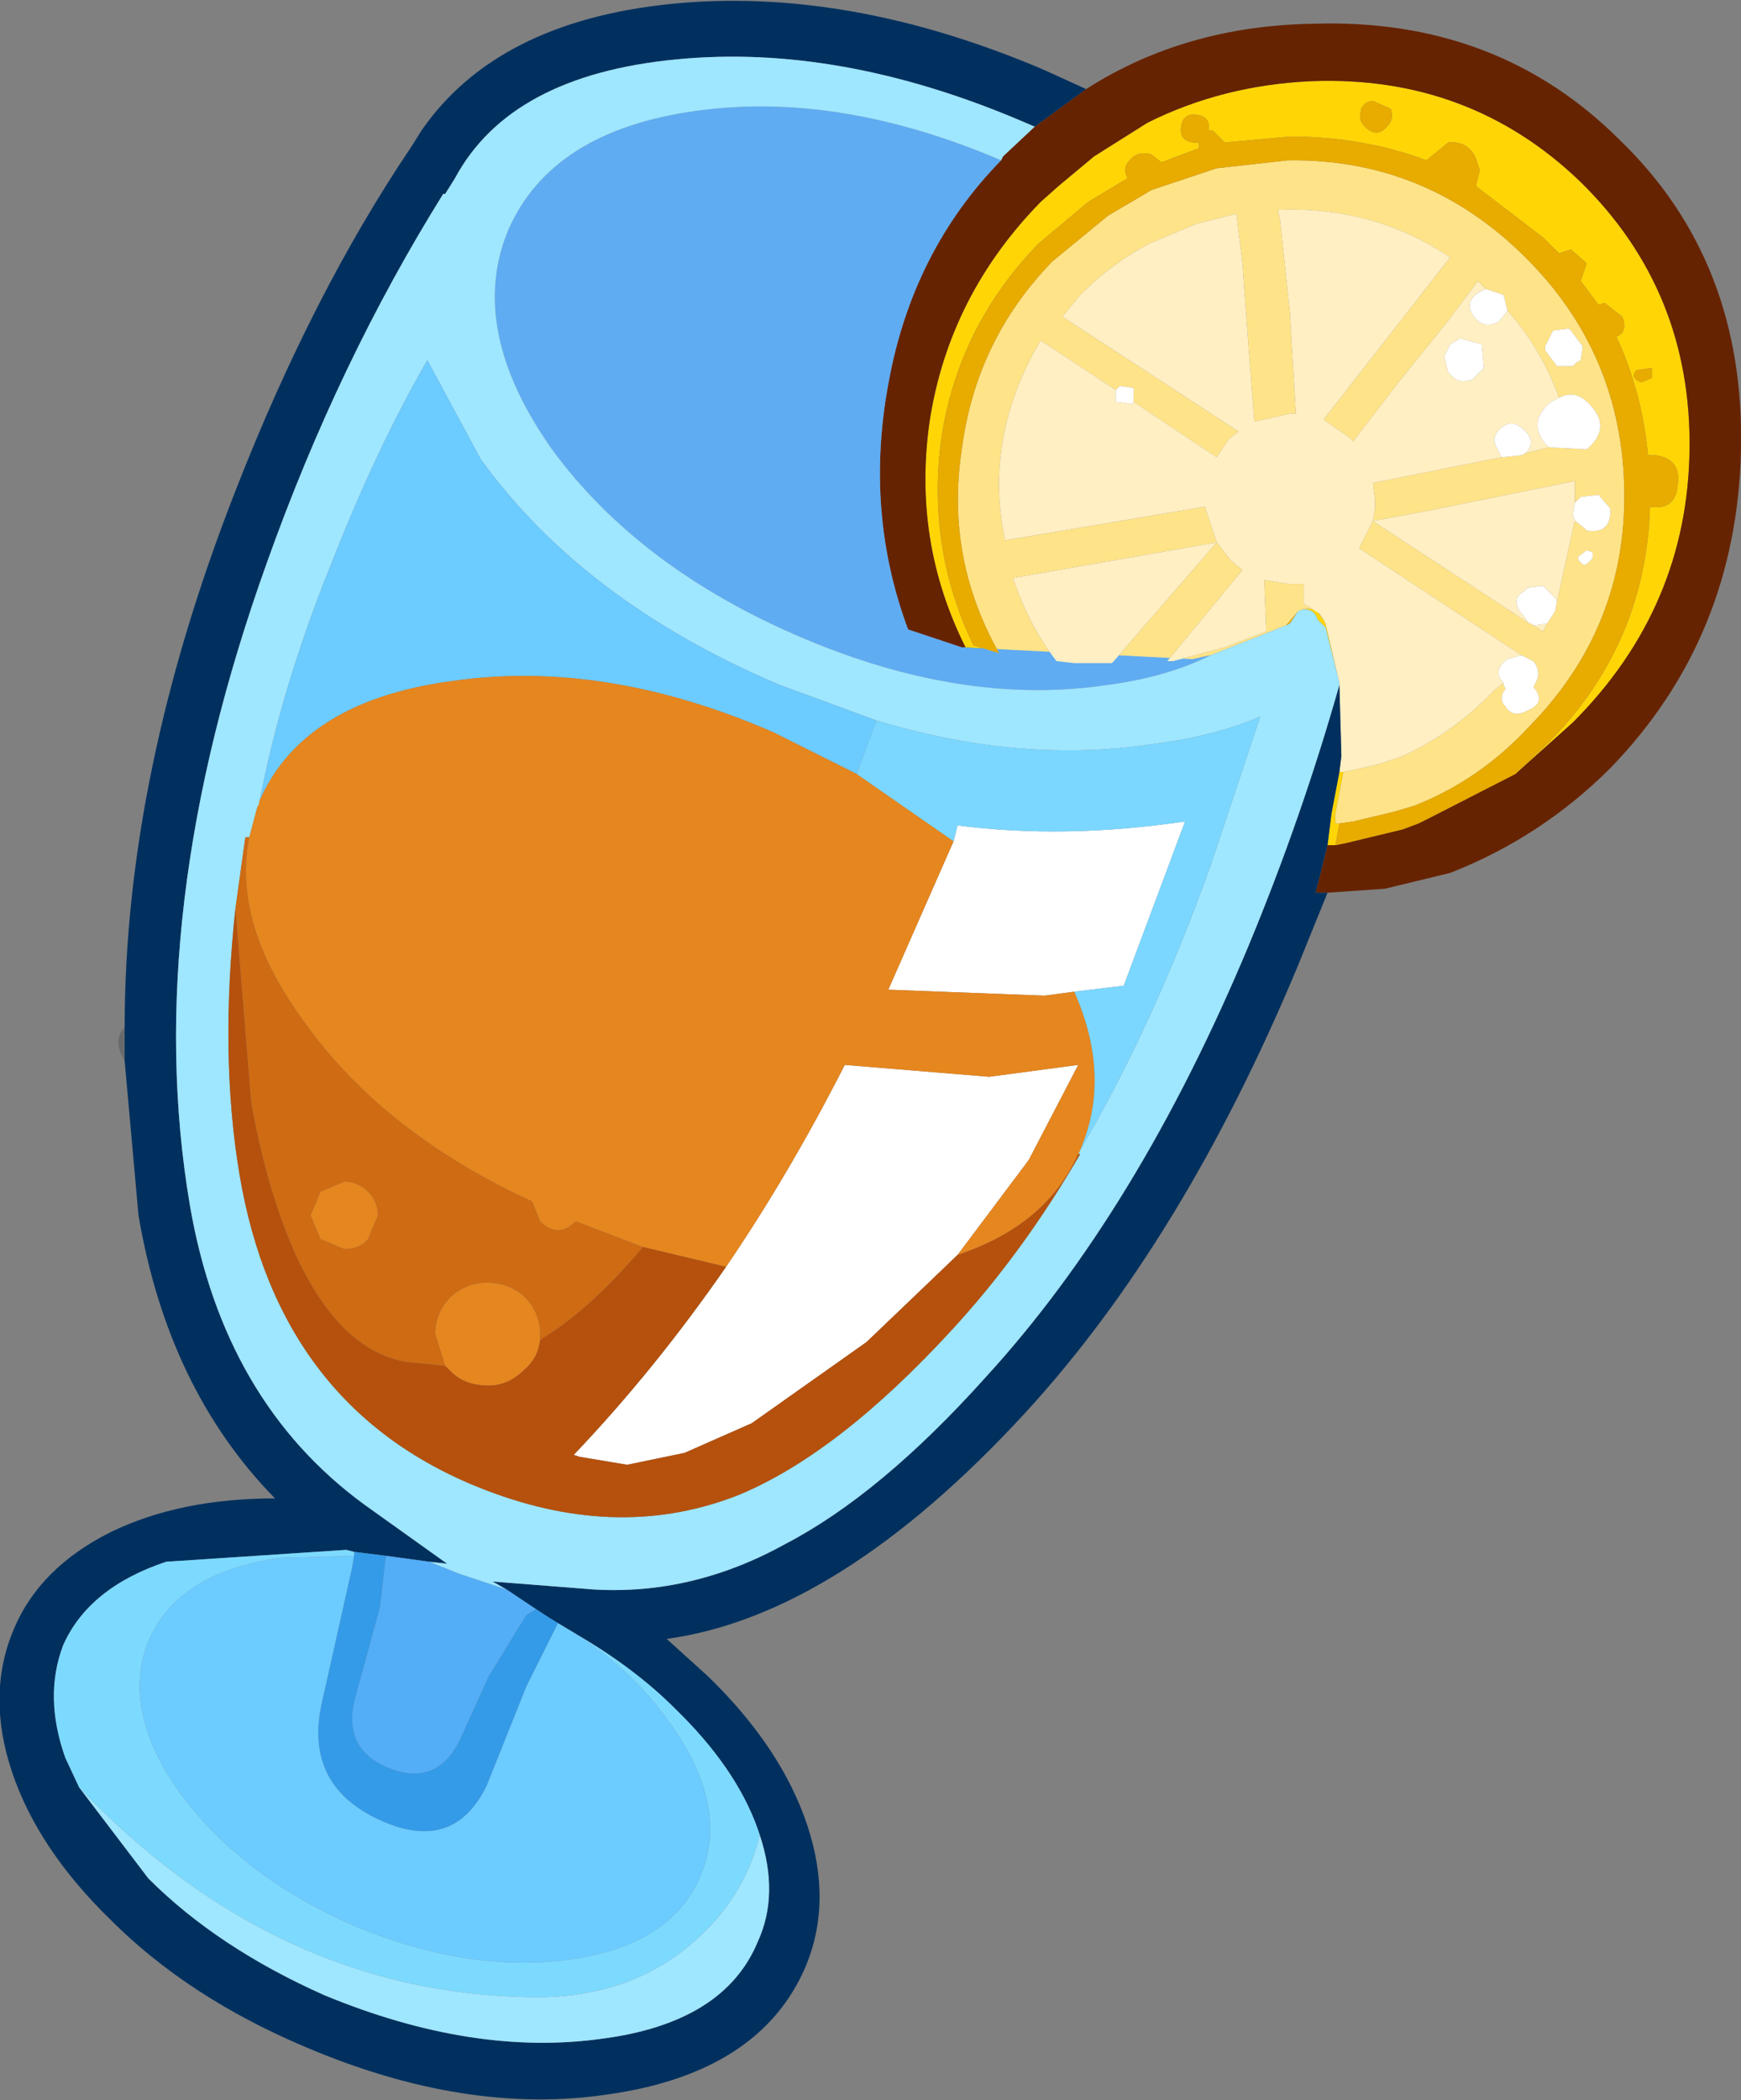
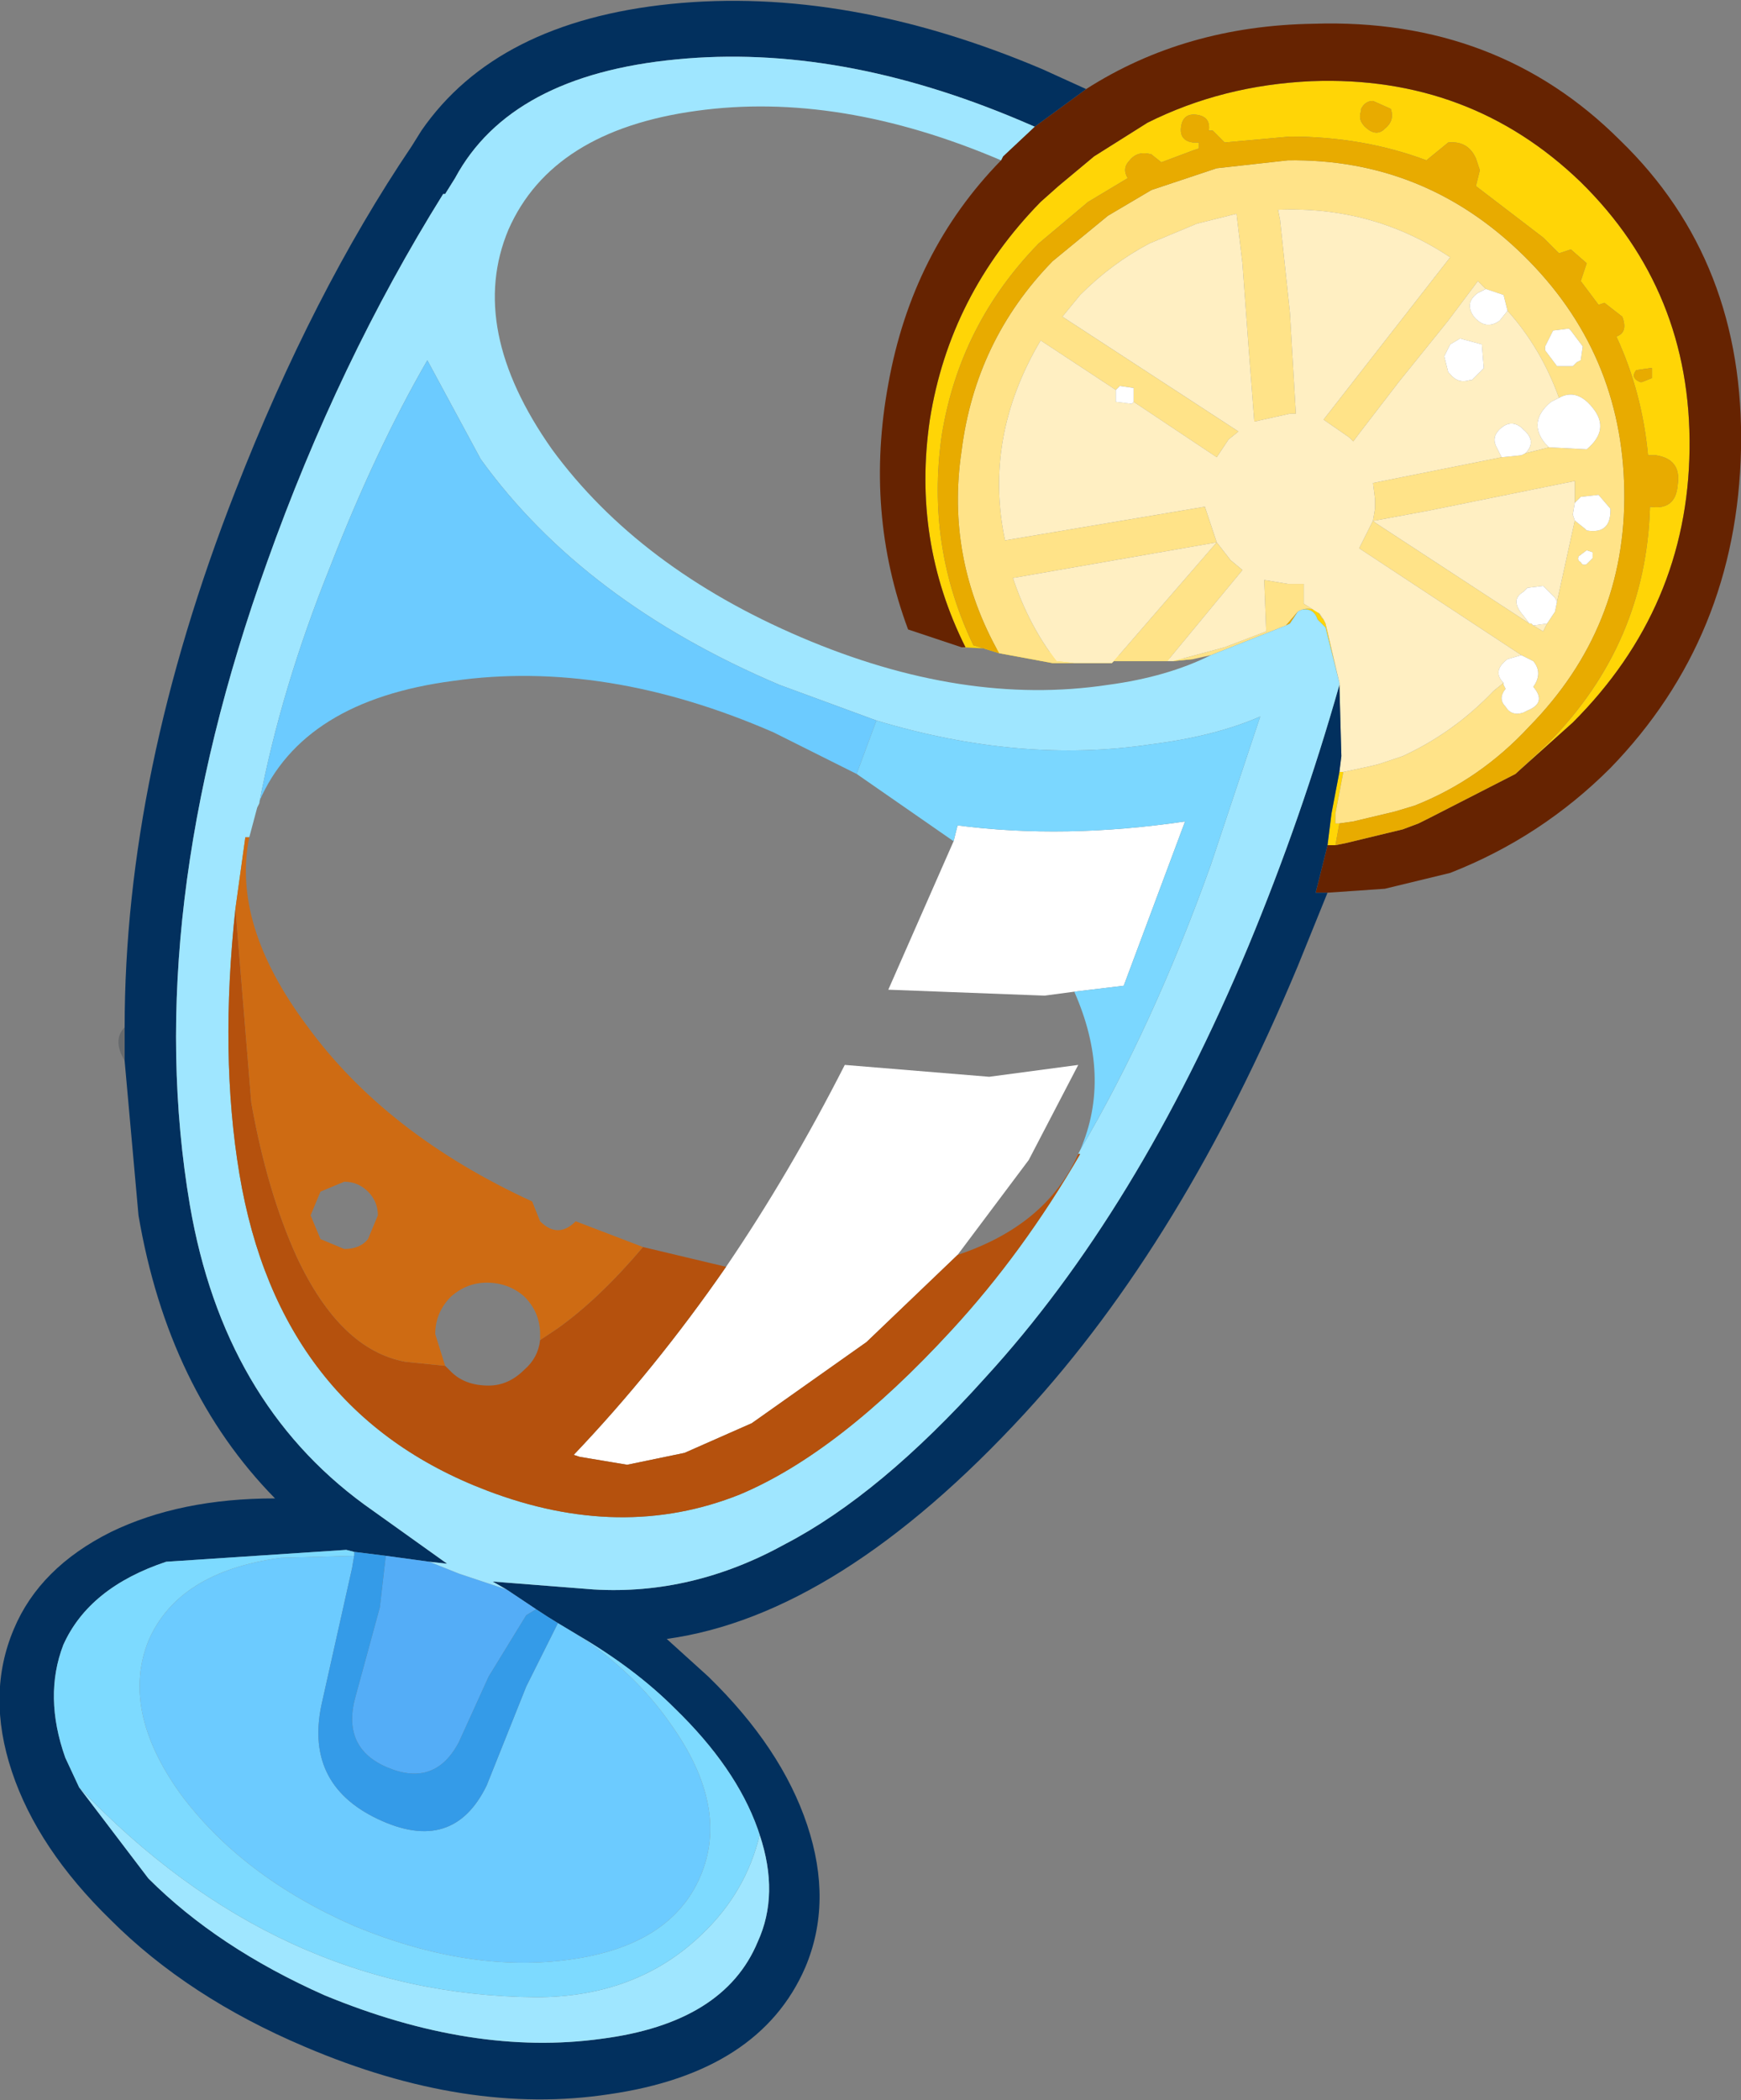
<svg xmlns="http://www.w3.org/2000/svg" version="1.1" id="svg2" viewBox="-22.00 -26.50 44.00 53.05" height="53.05" width="44.00">
  <rect x="-22.00" y="-26.50" width="44.00" height="53.05" fill="#808080" stroke="none" />
  <defs id="defs79" />
  <g style="stroke-linecap: round; stroke-linejoin: round;" id="shape_1">
    <path id="path5" d="M 17.15,-7.75 M 17.15,-7.75 l -0.85,0.80 l 1.45,-1.30 q 2.90,-2.90 2.95,-6.90 q 0.05,-4.00 -2.75,-6.75 q -2.80,-2.70 -6.80,-2.55 q -2.25,0.10 -4.15,1.05 l -1.35,0.85 l -0.90,0.75 l -0.45,0.40 q -2.30,2.35 -2.80,5.50 q -0.45,3.05 0.90,5.75 l -0.10,0.00 l 5.85,0.30 l -0.50,0.05 l -0.15,0.00 l -1.35,0.00 l -0.05,0.05 l -0.95,0.00 l -0.55,0.00 l -1.35,-0.25 l -0.65,-0.20 q -1.20,-2.50 -0.80,-5.30 q 0.45,-2.80 2.45,-4.85 l 1.25,-1.05 l 1.00,-0.60 q -0.15,-0.25 0.05,-0.45 q 0.20,-0.25 0.55,-0.15 l 0.25,0.20 l 0.80,-0.30 l 0.15,-0.05 l 0.00,-0.10 l 0.00,-0.05 l -0.15,0.00 q -0.35,-0.05 -0.30,-0.40 q 0.05,-0.35 0.40,-0.30 q 0.35,0.05 0.30,0.40 l 0.10,0.00 l 0.30,0.30 l 1.65,-0.15 q 1.85,0.00 3.45,0.60 l 0.55,-0.45 q 0.50,-0.05 0.70,0.40 l 0.05,0.15 l 0.05,0.15 l -0.10,0.40 l 1.70,1.30 l 0.40,0.40 l 0.30,-0.10 l 0.40,0.35 l -0.15,0.45 l 0.45,0.60 l 0.15,-0.05 l 0.45,0.35 q 0.15,0.40 -0.15,0.50 q 0.65,1.40 0.80,3.00 l 0.20,0.00 q 0.65,0.10 0.55,0.75 q -0.05,0.65 -0.70,0.55 q -0.10,3.45 -2.55,5.95 M 11.75,-5.15 l 0.10,-0.55 l -0.10,0.00 l 0.00,-0.25 l 0.20,-1.05 l -0.10,0.00 l -0.20,1.05 l -0.10,0.80 l 0.20,0.00 M 12.40,-23.75 q 0.10,-0.20 0.30,-0.20 l 0.45,0.20 q 0.10,0.30 -0.15,0.50 q -0.20,0.20 -0.45,0.00 q -0.25,-0.20 -0.15,-0.45 l 0.00,-0.05 M 19.35,-17.15 l 0.35,-0.05 l 0.05,0.00 l 0.00,0.25 l -0.25,0.10 l -0.05,0.00 q -0.25,-0.10 -0.10,-0.30 M 11.50,-10.65 l 0.35,1.40 l -0.35,-1.50 l -0.05,-0.10 l -0.05,-0.05 q -0.15,-0.30 -0.50,-0.20 q 0.30,-0.05 0.40,0.25 l 0.20,0.20 " style="stroke: none; stroke-opacity: 0.000; stroke-width: 0.00; fill: #FFD506; fill-opacity: 1.000; " />
-     <path id="path7" d="M 17.15,-7.75 " style="stroke: none; stroke-opacity: 0.000; stroke-width: 0.00; fill: none; fill-opacity: 0.000; " />
    <path id="path9" d="M 2.30,-15.10 M 2.30,-15.10 q -0.40,2.70 0.95,5.10 l 1.35,0.25 l 0.55,0.00 l -0.45,-0.05 q -0.70,-0.90 -1.10,-2.10 l 5.15,-0.90 l -0.30,-0.90 l -5.05,0.85 q -0.55,-2.60 0.90,-5.05 l 1.90,1.25 l 0.10,-0.10 l 0.35,0.05 l 0.00,0.35 l 2.10,1.40 l 0.30,-0.45 l 0.25,-0.20 l -4.45,-2.90 l 0.45,-0.55 q 0.80,-0.80 1.75,-1.30 l 1.20,-0.50 l 1.00,-0.25 l 0.15,1.25 l 0.15,2.05 l 0.15,1.95 l 0.90,-0.20 l 0.15,0.00 l -0.15,-2.55 l -0.25,-2.35 l -0.05,-0.25 q 2.40,-0.10 4.35,1.20 l -3.20,4.10 l 0.65,0.45 l 0.10,0.10 l 0.15,-0.20 l 1.00,-1.30 l 1.25,-1.55 l 0.75,-1.00 l 0.20,0.20 l 0.45,0.15 l 0.10,0.40 q 0.85,0.95 1.30,2.20 q 0.45,-0.25 0.85,0.25 q 0.45,0.55 -0.15,1.05 l -0.95,-0.05 l -0.60,0.15 l -0.10,0.05 l -0.50,0.05 l -3.25,0.65 l 0.05,0.40 l 0.00,0.25 l -0.05,0.30 l 0.05,0.00 l 1.35,-0.25 l 3.70,-0.75 l 0.00,0.55 l 0.15,-0.15 l 0.45,-0.05 l 0.30,0.35 l 0.00,0.05 q 0.00,0.60 -0.60,0.50 l -0.05,-0.05 l -0.25,-0.20 l -0.45,2.05 l -0.05,0.25 l -0.20,0.30 l -0.10,0.20 l -0.25,-0.15 l -0.05,-0.05 l -0.05,0.00 l -3.90,-2.55 l -0.05,-0.05 l -0.35,0.70 l 4.10,2.70 l 0.30,0.15 q 0.25,0.30 0.00,0.65 q 0.35,0.40 -0.15,0.60 l -0.10,0.05 q -0.30,0.10 -0.45,-0.15 q -0.20,-0.20 0.00,-0.45 l -0.05,-0.10 l 0.00,-0.05 l -0.25,0.20 q -1.00,1.05 -2.30,1.65 l -0.60,0.20 l -0.20,0.05 l -0.70,0.15 l -0.20,1.05 l 0.00,0.25 l 0.10,0.00 l 0.35,-0.05 l 1.05,-0.25 l 0.50,-0.15 q 1.65,-0.65 2.90,-2.00 q 2.45,-2.50 2.40,-5.95 q -0.05,-3.50 -2.55,-5.95 q -2.50,-2.45 -5.95,-2.40 l -1.80,0.20 l -1.65,0.55 l -1.10,0.65 l -1.40,1.15 q -1.95,2.00 -2.30,4.80 M 7.65,-9.80 l 0.50,-0.05 l 0.45,-0.10 l 1.90,-0.75 l 0.30,-0.35 l 0.10,-0.05 q 0.35,-0.10 0.50,0.20 l 0.05,0.05 l -0.10,-0.15 l -0.40,-0.25 l 0.00,-0.50 l -0.30,0.00 l -0.10,0.00 l -0.60,-0.10 l 0.05,1.30 l -1.05,0.40 l -1.30,0.35 M 6.15,-9.80 l 1.35,0.00 l 1.90,-2.30 l -0.30,-0.25 l -0.35,-0.45 l -2.60,3.00 M 18.00,-17.75 l -0.05,0.35 l -0.10,0.05 l -0.10,0.10 l -0.40,0.00 l -0.30,-0.40 l 0.00,-0.10 l 0.20,-0.40 l 0.40,-0.05 l 0.05,0.05 l 0.30,0.40 M 17.90,-12.45 l 0.20,-0.15 l 0.15,0.05 l 0.00,0.15 l -0.15,0.15 q -0.10,0.05 -0.15,-0.05 q -0.10,-0.05 -0.05,-0.15 " style="stroke: none; stroke-opacity: 0.000; stroke-width: 0.00; fill: #FFE388; fill-opacity: 1.000; " />
    <path id="path11" d="M 2.30,-15.10 " style="stroke: none; stroke-opacity: 0.000; stroke-width: 0.00; fill: none; fill-opacity: 0.000; " />
    <path id="path13" d="M 12.00,-5.20 M 12.00,-5.20 l -0.25,0.05 l -0.20,0.00 l -0.30,1.20 l 0.30,0.00 l 1.45,-0.10 l 1.65,-0.40 q 2.30,-0.90 4.05,-2.65 q 3.20,-3.30 3.30,-8.05 q 0.10,-4.75 -3.05,-7.80 q -3.10,-3.10 -7.75,-2.95 q -3.25,0.05 -5.75,1.65 l -1.30,0.95 l -0.80,0.75 l -0.05,0.10 q -2.25,2.30 -2.85,5.65 q -0.60,3.25 0.50,6.20 l 1.35,0.45 l 0.10,0.00 q -1.35,-2.70 -0.90,-5.75 q 0.50,-3.15 2.80,-5.50 l 0.45,-0.40 l 0.90,-0.75 l 1.35,-0.85 q 1.90,-0.95 4.15,-1.05 q 4.00,-0.15 6.80,2.55 q 2.80,2.75 2.75,6.75 q -0.05,4.00 -2.95,6.90 l -1.45,1.30 l -2.15,1.10 l -0.30,0.15 l -0.40,0.15 l -1.45,0.35 " style="stroke: none; stroke-opacity: 0.000; stroke-width: 0.00; fill: #662301; fill-opacity: 1.000; " />
    <path id="path15" d="M 12.00,-5.20 " style="stroke: none; stroke-opacity: 0.000; stroke-width: 0.00; fill: none; fill-opacity: 0.000; " />
-     <path id="path17" d="M 8.15,-9.85 M 8.15,-9.85 l -5.85,-0.30 l -1.35,-0.45 q -1.10,-2.95 -0.50,-6.20 q 0.60,-3.35 2.85,-5.65 q -4.10,-1.75 -7.70,-1.25 q -3.65,0.50 -4.75,3.00 q -1.05,2.50 1.10,5.55 q 2.20,3.00 6.30,4.75 q 4.10,1.75 7.75,1.20 q 1.50,-0.20 2.60,-0.75 l -0.45,0.10 " style="stroke: none; stroke-opacity: 0.000; stroke-width: 0.00; fill: #5FACF2; fill-opacity: 1.000; " />
    <path id="path19" d="M 8.15,-9.85 " style="stroke: none; stroke-opacity: 0.000; stroke-width: 0.00; fill: none; fill-opacity: 0.000; " />
    <path id="path21" d="M 7.50,-9.80 M 7.50,-9.80 l 0.15,0.00 l 1.30,-0.35 l 1.05,-0.40 l -0.05,-1.30 l 0.60,0.10 l 0.10,0.00 l 0.30,0.00 l 0.00,0.50 l 0.40,0.25 l 0.10,0.15 l 0.05,0.10 l 0.35,1.50 l 0.00,0.05 l 0.05,1.80 l -0.05,0.40 l 0.10,0.00 l 0.70,-0.15 l 0.20,-0.05 l 0.60,-0.20 q 1.30,-0.60 2.30,-1.65 l 0.25,-0.20 q -0.30,-0.30 0.10,-0.60 l 0.35,-0.10 l -4.10,-2.70 l 0.35,-0.70 l 0.05,-0.30 l 0.00,-0.25 l -0.05,-0.40 l 3.25,-0.65 l -0.10,-0.20 l -0.05,-0.10 q -0.10,-0.25 0.15,-0.45 q 0.25,-0.20 0.50,0.00 l 0.05,0.05 q 0.35,0.30 0.05,0.60 l 0.60,-0.15 l -0.10,-0.10 q -0.45,-0.55 0.15,-1.05 l 0.20,-0.10 q -0.45,-1.25 -1.30,-2.20 l -0.20,0.25 q -0.35,0.25 -0.65,-0.10 q -0.25,-0.35 0.10,-0.60 l 0.20,-0.10 l -0.20,-0.20 l -0.75,1.00 l -1.25,1.55 l -1.00,1.30 l -0.15,0.20 l -0.10,-0.10 l -0.65,-0.45 l 3.20,-4.10 q -1.95,-1.30 -4.35,-1.20 l 0.05,0.25 l 0.25,2.35 l 0.15,2.55 l -0.15,0.00 l -0.90,0.20 l -0.15,-1.95 l -0.15,-2.05 l -0.15,-1.25 l -1.00,0.25 l -1.20,0.50 q -0.95,0.50 -1.75,1.30 l -0.45,0.55 l 4.45,2.90 l -0.25,0.20 l -0.30,0.45 l -2.10,-1.40 l -0.05,0.05 l -0.40,-0.05 l 0.00,-0.30 l -1.90,-1.25 q -1.45,2.45 -0.90,5.05 l 5.05,-0.85 l 0.30,0.90 l 0.35,0.45 l 0.30,0.25 l -1.90,2.30 M 6.10,-9.75 l 0.05,-0.05 l 2.60,-3.00 l -5.15,0.90 q 0.40,1.20 1.10,2.10 l 0.45,0.05 l 0.95,0.00 M 12.75,-13.35 l -0.05,0.00 l 0.05,0.05 l 3.90,2.55 l -0.15,-0.20 q -0.35,-0.40 0.00,-0.60 l 0.10,-0.10 l 0.40,-0.05 l 0.05,0.05 l 0.25,0.25 l 0.05,0.10 l 0.45,-2.05 l -0.05,-0.15 l 0.05,-0.30 l 0.00,-0.55 l -3.70,0.75 l -1.35,0.25 M 17.00,-10.55 l 0.10,-0.20 l -0.35,0.05 l 0.25,0.15 M 14.65,-17.05 l -0.05,-0.05 l -0.10,-0.40 l 0.15,-0.30 l 0.25,-0.15 l 0.55,0.15 l 0.05,0.60 l -0.30,0.30 l -0.05,0.00 q -0.30,0.10 -0.50,-0.15 " style="stroke: none; stroke-opacity: 0.000; stroke-width: 0.00; fill: #FFEFC2; fill-opacity: 1.000; " />
    <path id="path23" d="M 7.50,-9.80 " style="stroke: none; stroke-opacity: 0.000; stroke-width: 0.00; fill: none; fill-opacity: 0.000; " />
    <path id="path25" d="M 6.60,-16.30 M 6.60,-16.30 l 0.05,-0.05 l 0.00,-0.35 l -0.35,-0.05 l -0.10,0.10 l 0.00,0.30 l 0.40,0.05 M 18.25,-16.20 q -0.40,-0.50 -0.85,-0.25 l -0.20,0.10 q -0.60,0.50 -0.15,1.05 l 0.10,0.10 l 0.95,0.05 q 0.60,-0.50 0.15,-1.05 M 16.45,-15.00 l 0.10,-0.05 q 0.30,-0.30 -0.05,-0.60 l -0.05,-0.05 q -0.25,-0.20 -0.50,0.00 q -0.25,0.20 -0.15,0.45 l 0.05,0.10 l 0.10,0.20 l 0.50,-0.05 M 17.95,-13.95 l -0.15,0.15 l -0.05,0.30 l 0.05,0.15 l 0.25,0.20 l 0.05,0.05 q 0.60,0.10 0.60,-0.50 l 0.00,-0.05 l -0.30,-0.35 l -0.45,0.05 M 17.30,-11.05 l 0.05,-0.25 l -0.05,-0.10 l -0.25,-0.25 l -0.05,-0.05 l -0.40,0.05 l -0.10,0.10 q -0.35,0.20 0.00,0.60 l 0.15,0.20 l 0.05,0.00 l 0.05,0.05 l 0.35,-0.05 l 0.20,-0.30 M 16.75,-9.80 l -0.30,-0.15 l -0.35,0.10 q -0.40,0.30 -0.10,0.60 l 0.00,0.05 l 0.05,0.10 q -0.20,0.25 0.00,0.45 q 0.15,0.25 0.45,0.15 l 0.10,-0.05 q 0.50,-0.20 0.15,-0.60 q 0.25,-0.35 0.00,-0.65 M 2.20,-5.65 l -0.10,0.40 l -1.65,3.75 l 3.95,0.15 l 0.75,-0.10 l 1.25,-0.15 l 1.55,-4.15 q -3.05,0.45 -5.75,0.10 M -0.10,7.40 l 2.30,-2.20 l 1.80,-2.40 l 1.25,-2.40 l -2.25,0.30 l -3.65,-0.30 q -1.40,2.75 -3.00,5.10 q -1.80,2.60 -3.85,4.75 l 0.15,0.05 l 1.20,0.20 l 1.45,-0.30 l 1.70,-0.75 l 2.90,-2.05 M 16.10,-18.65 l -0.10,-0.40 l -0.45,-0.15 l -0.20,0.10 q -0.35,0.25 -0.10,0.60 q 0.30,0.35 0.65,0.10 l 0.20,-0.25 M 14.60,-17.10 l 0.05,0.05 q 0.20,0.25 0.50,0.15 l 0.05,0.00 l 0.30,-0.30 l -0.05,-0.60 l -0.55,-0.15 l -0.25,0.15 l -0.15,0.30 l 0.10,0.40 M 17.95,-17.40 l 0.05,-0.35 l -0.30,-0.40 l -0.05,-0.05 l -0.40,0.05 l -0.20,0.40 l 0.00,0.10 l 0.30,0.40 l 0.40,0.00 l 0.10,-0.10 l 0.10,-0.05 M 18.10,-12.60 l -0.20,0.15 q -0.05,0.10 0.05,0.15 q 0.05,0.10 0.15,0.05 l 0.15,-0.15 l 0.00,-0.15 l -0.15,-0.05 " style="stroke: none; stroke-opacity: 0.000; stroke-width: 0.00; fill: #FFFFFF; fill-opacity: 1.000; " />
    <path id="path27" d="M 6.60,-16.30 " style="stroke: none; stroke-opacity: 0.000; stroke-width: 0.00; fill: none; fill-opacity: 0.000; " />
    <path id="path29" d="M 3.80,-23.45 M 3.80,-23.45 l 0.35,0.15 l 1.30,-0.95 l -1.10,-0.50 q -4.95,-2.10 -9.40,-1.65 q -4.40,0.45 -6.30,3.20 l -0.25,0.40 q -2.50,3.70 -4.45,8.70 q -2.80,7.15 -2.80,13.55 l 0.00,0.85 l 0.35,3.90 q 0.75,4.40 3.45,7.15 q -2.40,0.00 -4.15,0.85 q -1.80,0.90 -2.45,2.45 q -0.70,1.65 -0.05,3.60 q 0.65,1.95 2.50,3.75 q 1.95,1.95 4.90,3.20 q 4.10,1.75 7.70,1.20 q 3.80,-0.55 4.95,-3.20 q 0.70,-1.65 0.05,-3.60 q -0.65,-1.95 -2.50,-3.75 l -1.05,-0.95 q 4.35,-0.60 9.05,-5.70 q 4.00,-4.35 6.90,-11.30 l 0.75,-1.85 l -0.30,0.00 l 0.30,-1.20 l 0.10,-0.80 l 0.20,-1.05 l 0.05,-0.40 l -0.05,-1.80 q -0.95,3.35 -2.30,6.60 q -2.80,6.70 -6.65,10.90 q -2.65,2.95 -5.05,4.20 q -2.35,1.30 -4.85,1.15 l -2.55,-0.20 l 0.35,0.20 l 0.75,0.50 q 0.30,0.20 0.55,0.35 l 0.50,0.30 q 1.45,0.85 2.45,1.85 q 1.55,1.50 2.10,3.05 l 0.05,0.15 q 0.50,1.50 -0.05,2.70 q -0.85,2.05 -3.95,2.45 q -3.25,0.45 -7.00,-1.10 q -2.70,-1.20 -4.45,-2.95 l -1.75,-2.30 l -0.35,-0.75 q -0.55,-1.55 -0.05,-2.85 q 0.65,-1.45 2.60,-2.10 l 4.55,-0.30 l 0.20,0.05 l 0.80,0.10 l 1.10,0.15 l 0.45,0.05 l -2.10,-1.50 q -3.55,-2.60 -4.40,-7.55 q -1.25,-7.35 1.95,-16.25 q 1.80,-5.05 4.45,-9.30 l 0.05,0.00 l 0.25,-0.40 q 1.40,-2.60 5.60,-3.00 q 4.10,-0.40 8.70,1.55 " style="stroke: none; stroke-opacity: 0.000; stroke-width: 0.00; fill: #02305E; fill-opacity: 1.000; " />
    <path id="path31" d="M 3.80,-23.45 " style="stroke: none; stroke-opacity: 0.000; stroke-width: 0.00; fill: none; fill-opacity: 0.000; " />
    <path id="path33" d="M -10.40,13.25 M -10.40,13.25 l -0.75,-0.30 l -1.10,-0.15 l -0.15,1.30 l -0.60,2.20 q -0.40,1.35 0.80,1.85 q 1.20,0.50 1.80,-0.65 l 0.75,-1.65 l 0.95,-1.55 l 0.25,-0.15 l -0.75,-0.50 l -1.20,-0.40 " style="stroke: none; stroke-opacity: 0.000; stroke-width: 0.00; fill: #54ADF7; fill-opacity: 1.000; " />
-     <path id="path35" d="M -10.40,13.25 " style="stroke: none; stroke-opacity: 0.000; stroke-width: 0.00; fill: none; fill-opacity: 0.000; " />
    <path id="path37" d="M 10.60,-10.75 M 10.60,-10.75 l 0.20,-0.30 l -0.30,0.35 l 0.10,-0.05 M 16.30,-6.95 l 0.85,-0.80 q 2.45,-2.50 2.55,-5.95 q 0.65,0.10 0.70,-0.55 q 0.10,-0.65 -0.55,-0.75 l -0.20,0.00 q -0.15,-1.60 -0.80,-3.00 q 0.30,-0.10 0.15,-0.50 l -0.45,-0.35 l -0.15,0.05 l -0.45,-0.60 l 0.15,-0.45 l -0.40,-0.35 l -0.30,0.10 l -0.40,-0.40 l -1.70,-1.30 l 0.10,-0.40 l -0.05,-0.15 l -0.05,-0.15 q -0.20,-0.45 -0.70,-0.40 l -0.55,0.45 q -1.60,-0.60 -3.45,-0.60 l -1.65,0.15 l -0.30,-0.30 l -0.10,0.00 q 0.05,-0.35 -0.30,-0.40 q -0.35,-0.05 -0.40,0.30 q -0.05,0.35 0.30,0.40 l 0.15,0.00 l 0.00,0.05 l 0.00,0.10 l -0.15,0.05 l -0.80,0.30 l -0.25,-0.20 q -0.35,-0.10 -0.55,0.15 q -0.20,0.20 -0.05,0.45 l -1.00,0.60 l -1.25,1.05 q -2.00,2.05 -2.45,4.85 q -0.40,2.80 0.80,5.30 l 0.65,0.20 q -1.35,-2.40 -0.95,-5.10 q 0.35,-2.80 2.30,-4.80 l 1.40,-1.15 l 1.10,-0.65 l 1.65,-0.55 l 1.80,-0.20 q 3.45,-0.05 5.95,2.40 q 2.50,2.45 2.55,5.95 q 0.05,3.45 -2.40,5.95 q -1.25,1.35 -2.90,2.00 l -0.50,0.15 l -1.05,0.25 l -0.35,0.05 l -0.10,0.55 l 0.25,-0.05 l 1.45,-0.35 l 0.40,-0.15 l 0.30,-0.15 l 2.15,-1.10 M 12.70,-23.95 q -0.20,0.00 -0.30,0.20 l 0.00,0.05 q -0.10,0.25 0.15,0.45 q 0.25,0.20 0.45,0.00 q 0.25,-0.20 0.15,-0.50 l -0.45,-0.20 M 19.70,-17.20 l -0.35,0.05 q -0.15,0.20 0.10,0.30 l 0.05,0.00 l 0.25,-0.10 l 0.00,-0.25 l -0.05,0.00 " style="stroke: none; stroke-opacity: 0.000; stroke-width: 0.00; fill: #E8AB00; fill-opacity: 1.000; " />
    <path id="path39" d="M 10.60,-10.75 " style="stroke: none; stroke-opacity: 0.000; stroke-width: 0.00; fill: none; fill-opacity: 0.000; " />
    <path id="path41" d="M -18.85,0.30 M -18.85,0.30 l 0.00,-0.85 q -0.25,0.25 -0.10,0.65 l 0.10,0.20 " style="stroke: none; stroke-opacity: 0.000; stroke-width: 0.00; fill: #676A6D; fill-opacity: 1.000; " />
    <path id="path43" d="M -18.85,0.30 " style="stroke: none; stroke-opacity: 0.000; stroke-width: 0.00; fill: none; fill-opacity: 0.000; " />
    <path id="path45" d="M 8.60,-4.65 M 8.60,-4.65 q -1.45,4.05 -3.30,7.20 l -0.05,0.10 l 0.05,0.00 q -1.45,2.50 -3.25,4.45 q -2.85,3.10 -5.35,4.15 q -3.00,1.20 -6.40,-0.10 q -5.25,-2.00 -6.25,-8.00 q -0.50,-3.00 -0.10,-6.70 l 0.25,-1.80 l 0.10,0.00 l 0.20,-0.75 l 0.05,-0.10 q 0.55,-2.90 1.80,-6.00 q 1.15,-2.95 2.45,-5.20 l 1.35,2.50 q 2.60,3.60 7.55,5.70 l 2.45,0.90 q 3.65,1.10 6.95,0.60 q 1.60,-0.20 2.75,-0.70 l -1.25,3.75 M -8.45,23.95 q -6.55,-0.05 -11.55,-5.30 l 1.75,2.30 q 1.75,1.75 4.45,2.95 q 3.75,1.55 7.00,1.10 q 3.10,-0.40 3.95,-2.45 q 0.55,-1.20 0.05,-2.70 q -0.35,1.45 -1.45,2.50 q -1.65,1.60 -4.20,1.60 M 4.15,-23.30 l -0.35,-0.15 q -4.60,-1.95 -8.70,-1.55 q -4.20,0.40 -5.60,3.00 l -0.25,0.40 l -0.05,0.00 q -2.65,4.25 -4.45,9.30 q -3.20,8.90 -1.95,16.25 q 0.85,4.95 4.40,7.55 l 2.10,1.50 l -0.45,-0.05 l 0.75,0.30 l 1.20,0.40 l -0.35,-0.20 l 2.55,0.20 q 2.50,0.15 4.85,-1.15 q 2.40,-1.25 5.05,-4.20 q 3.85,-4.20 6.65,-10.90 q 1.35,-3.25 2.30,-6.60 l 0.00,-0.05 l -0.35,-1.40 l -0.20,-0.20 q -0.10,-0.30 -0.40,-0.25 l -0.10,0.05 l -0.20,0.30 l -0.10,0.05 l -1.90,0.75 q -1.10,0.55 -2.60,0.75 q -3.65,0.55 -7.75,-1.20 q -4.10,-1.75 -6.30,-4.75 q -2.15,-3.05 -1.10,-5.55 q 1.10,-2.50 4.75,-3.00 q 3.60,-0.50 7.70,1.25 l 0.05,-0.10 l 0.80,-0.75 " style="stroke: none; stroke-opacity: 0.000; stroke-width: 0.00; fill: #9FE6FF; fill-opacity: 1.000; " />
    <path id="path47" d="M 8.60,-4.65 " style="stroke: none; stroke-opacity: 0.000; stroke-width: 0.00; fill: none; fill-opacity: 0.000; " />
    <path id="path49" d="M -0.35,-6.95 M -0.35,-6.95 l 0.50,-1.35 l -2.45,-0.90 q -4.95,-2.10 -7.55,-5.70 l -1.35,-2.50 q -1.30,2.25 -2.45,5.20 q -1.25,3.10 -1.80,6.00 l 0.00,-0.05 q 1.10,-2.55 4.90,-3.05 q 3.85,-0.55 8.10,1.30 l 2.10,1.05 M -13.10,13.10 l 0.05,-0.30 l -1.85,0.05 q -2.60,0.35 -3.35,2.10 q -0.70,1.75 0.80,3.85 q 1.55,2.10 4.40,3.35 q 2.90,1.20 5.45,0.85 q 2.55,-0.35 3.30,-2.10 q 0.75,-1.75 -0.75,-3.85 q -0.90,-1.30 -2.35,-2.25 l -0.50,-0.30 l -0.80,1.60 l -1.00,2.50 q -0.85,1.75 -2.75,0.85 q -1.90,-0.90 -1.40,-3.00 l 0.75,-3.35 " style="stroke: none; stroke-opacity: 0.000; stroke-width: 0.00; fill: #6CCBFF; fill-opacity: 1.000; " />
    <path id="path51" d="M -0.35,-6.95 " style="stroke: none; stroke-opacity: 0.000; stroke-width: 0.00; fill: none; fill-opacity: 0.000; " />
-     <path id="path53" d="M 2.10,-5.25 M 2.10,-5.25 l -2.45,-1.70 l -2.10,-1.05 q -4.25,-1.85 -8.10,-1.30 q -3.80,0.50 -4.90,3.05 l 0.00,0.05 l -0.05,0.10 l -0.20,0.75 q -0.45,2.20 1.45,4.75 q 2.00,2.75 5.70,4.45 l 0.20,0.50 q 0.45,0.45 0.90,0.00 l 1.70,0.65 l 2.10,0.50 q 1.60,-2.35 3.00,-5.10 l 3.65,0.30 l 2.25,-0.30 l -1.25,2.40 l -1.80,2.40 q 2.25,-0.75 3.05,-2.55 l 0.05,-0.10 q 0.80,-1.85 -0.15,-4.00 l -0.75,0.10 l -3.95,-0.15 l 1.65,-3.75 M -8.75,8.10 q 0.35,-0.30 0.40,-0.75 l 0.00,-0.15 q 0.00,-0.55 -0.40,-0.95 q -0.40,-0.35 -0.95,-0.35 q -0.50,0.00 -0.90,0.35 q -0.40,0.40 -0.40,0.95 l 0.25,0.80 l 0.15,0.15 q 0.35,0.35 0.95,0.35 q 0.50,0.00 0.90,-0.40 M -13.90,4.80 l 0.60,0.25 q 0.40,0.00 0.60,-0.25 l 0.25,-0.60 q 0.00,-0.35 -0.25,-0.60 q -0.25,-0.25 -0.60,-0.25 l -0.60,0.25 l -0.25,0.60 l 0.25,0.60 " style="stroke: none; stroke-opacity: 0.000; stroke-width: 0.00; fill: #E5861F; fill-opacity: 1.000; " />
-     <path id="path55" d="M 2.10,-5.25 " style="stroke: none; stroke-opacity: 0.000; stroke-width: 0.00; fill: none; fill-opacity: 0.000; " />
    <path id="path57" d="M 5.30,2.65 M 5.30,2.65 l -0.05,0.00 q -0.80,1.80 -3.05,2.55 l -2.30,2.20 l -2.90,2.05 l -1.70,0.75 l -1.45,0.30 l -1.20,-0.20 l -0.15,-0.05 q 2.05,-2.15 3.85,-4.75 l -2.10,-0.50 q -1.10,1.30 -2.15,2.05 l -0.45,0.30 q -0.05,0.45 -0.40,0.75 q -0.40,0.40 -0.90,0.40 q -0.60,0.00 -0.95,-0.35 l -0.15,-0.15 l -1.00,-0.10 q -1.65,-0.30 -2.75,-2.65 q -0.75,-1.65 -1.15,-3.90 l -0.40,-4.90 q -0.40,3.70 0.10,6.70 q 1.00,6.00 6.25,8.00 q 3.40,1.30 6.40,0.10 q 2.50,-1.05 5.35,-4.15 q 1.80,-1.95 3.25,-4.45 " style="stroke: none; stroke-opacity: 0.000; stroke-width: 0.00; fill: #B5510D; fill-opacity: 1.000; " />
    <path id="path59" d="M 5.30,2.65 " style="stroke: none; stroke-opacity: 0.000; stroke-width: 0.00; fill: none; fill-opacity: 0.000; " />
    <path id="path61" d="M -15.80,-5.35 M -15.80,-5.35 l -0.25,1.80 l 0.40,4.90 q 0.40,2.25 1.15,3.90 q 1.10,2.35 2.75,2.65 l 1.00,0.10 l -0.25,-0.80 q 0.00,-0.55 0.40,-0.95 q 0.40,-0.35 0.90,-0.35 q 0.55,0.00 0.95,0.35 q 0.40,0.40 0.40,0.95 l 0.00,0.15 l 0.45,-0.30 q 1.05,-0.75 2.15,-2.05 l -1.70,-0.65 q -0.45,0.45 -0.90,0.00 l -0.20,-0.50 q -3.70,-1.70 -5.70,-4.45 q -1.90,-2.55 -1.45,-4.75 l -0.10,0.00 M -13.30,5.05 l -0.60,-0.25 l -0.25,-0.60 l 0.25,-0.60 l 0.60,-0.25 q 0.35,0.00 0.60,0.25 q 0.25,0.25 0.25,0.60 l -0.25,0.60 q -0.20,0.25 -0.60,0.25 " style="stroke: none; stroke-opacity: 0.000; stroke-width: 0.00; fill: #CE6B13; fill-opacity: 1.000; " />
    <path id="path63" d="M -15.80,-5.35 " style="stroke: none; stroke-opacity: 0.000; stroke-width: 0.00; fill: none; fill-opacity: 0.000; " />
    <path id="path65" d="M -12.40,14.10 M -12.40,14.10 l 0.15,-1.30 l -0.80,-0.10 l 0.00,0.10 l -0.05,0.30 l -0.75,3.35 q -0.50,2.10 1.40,3.00 q 1.90,0.90 2.75,-0.85 l 1.00,-2.50 l 0.80,-1.60 q -0.25,-0.15 -0.55,-0.35 l -0.25,0.15 l -0.95,1.55 l -0.75,1.65 q -0.60,1.15 -1.80,0.65 q -1.20,-0.50 -0.80,-1.85 l 0.60,-2.20 " style="stroke: none; stroke-opacity: 0.000; stroke-width: 0.00; fill: #349BE8; fill-opacity: 1.000; " />
    <path id="path67" d="M -12.40,14.10 " style="stroke: none; stroke-opacity: 0.000; stroke-width: 0.00; fill: none; fill-opacity: 0.000; " />
    <path id="path69" d="M -13.05,12.80 M -13.05,12.80 l 0.00,-0.10 l -0.20,-0.05 l -4.55,0.30 q -1.95,0.65 -2.60,2.10 q -0.50,1.30 0.05,2.85 l 0.35,0.75 q 5.00,5.25 11.55,5.30 q 2.55,0.00 4.20,-1.60 q 1.10,-1.05 1.45,-2.50 l -0.05,-0.15 q -0.55,-1.55 -2.10,-3.05 q -1.00,-1.00 -2.45,-1.85 q 1.45,0.95 2.35,2.25 q 1.50,2.10 0.75,3.85 q -0.75,1.75 -3.30,2.10 q -2.55,0.35 -5.45,-0.85 q -2.85,-1.25 -4.40,-3.35 q -1.50,-2.10 -0.80,-3.85 q 0.75,-1.75 3.35,-2.10 l 1.85,-0.05 " style="stroke: none; stroke-opacity: 0.000; stroke-width: 0.00; fill: #7DDAFF; fill-opacity: 1.000; " />
    <path id="path71" d="M -13.05,12.80 " style="stroke: none; stroke-opacity: 0.000; stroke-width: 0.00; fill: none; fill-opacity: 0.000; " />
    <path id="path73" d="M 5.30,2.55 M 5.30,2.55 q 1.85,-3.15 3.30,-7.20 l 1.25,-3.75 q -1.15,0.50 -2.75,0.70 q -3.30,0.50 -6.95,-0.60 l -0.50,1.35 l 2.45,1.70 l 0.10,-0.40 q 2.70,0.35 5.75,-0.10 l -1.55,4.15 l -1.25,0.15 q 0.95,2.15 0.15,4.00 " style="stroke: none; stroke-opacity: 0.000; stroke-width: 0.00; fill: #7BD7FF; fill-opacity: 1.000; " />
    <path id="path75" d="M 5.30,2.55 " style="stroke: none; stroke-opacity: 0.000; stroke-width: 0.00; fill: none; fill-opacity: 0.000; " />
  </g>
</svg>